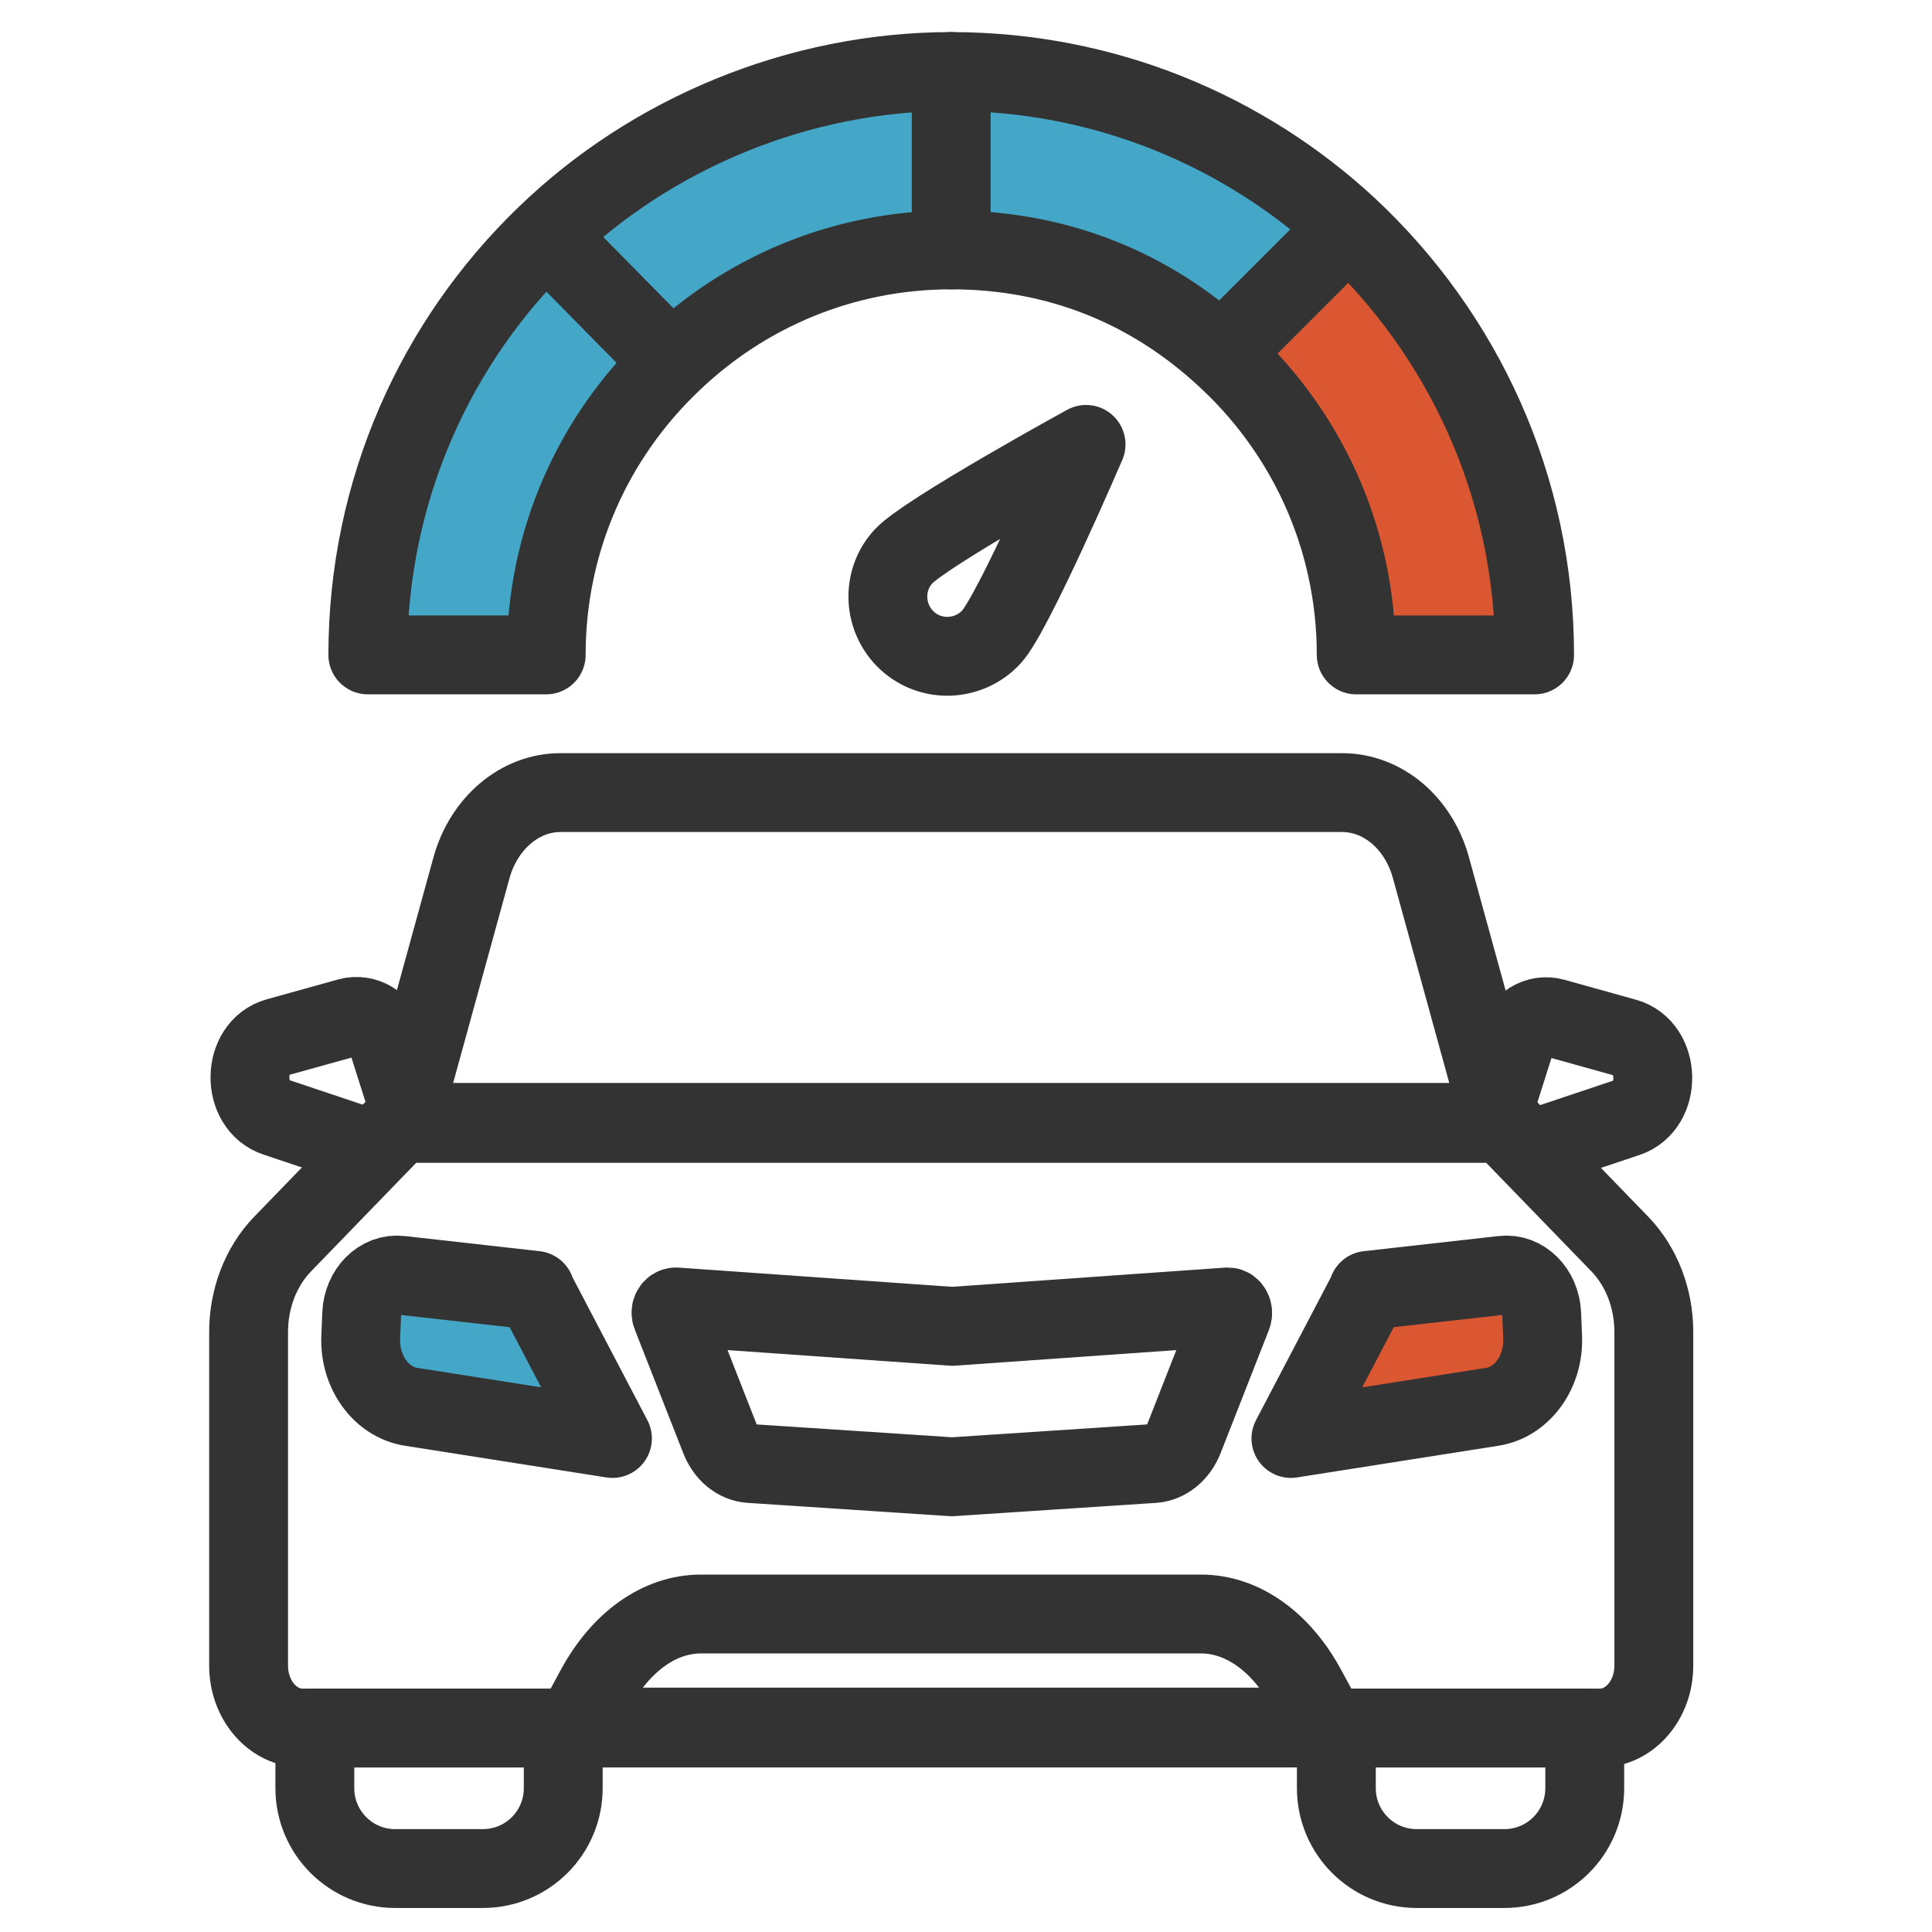
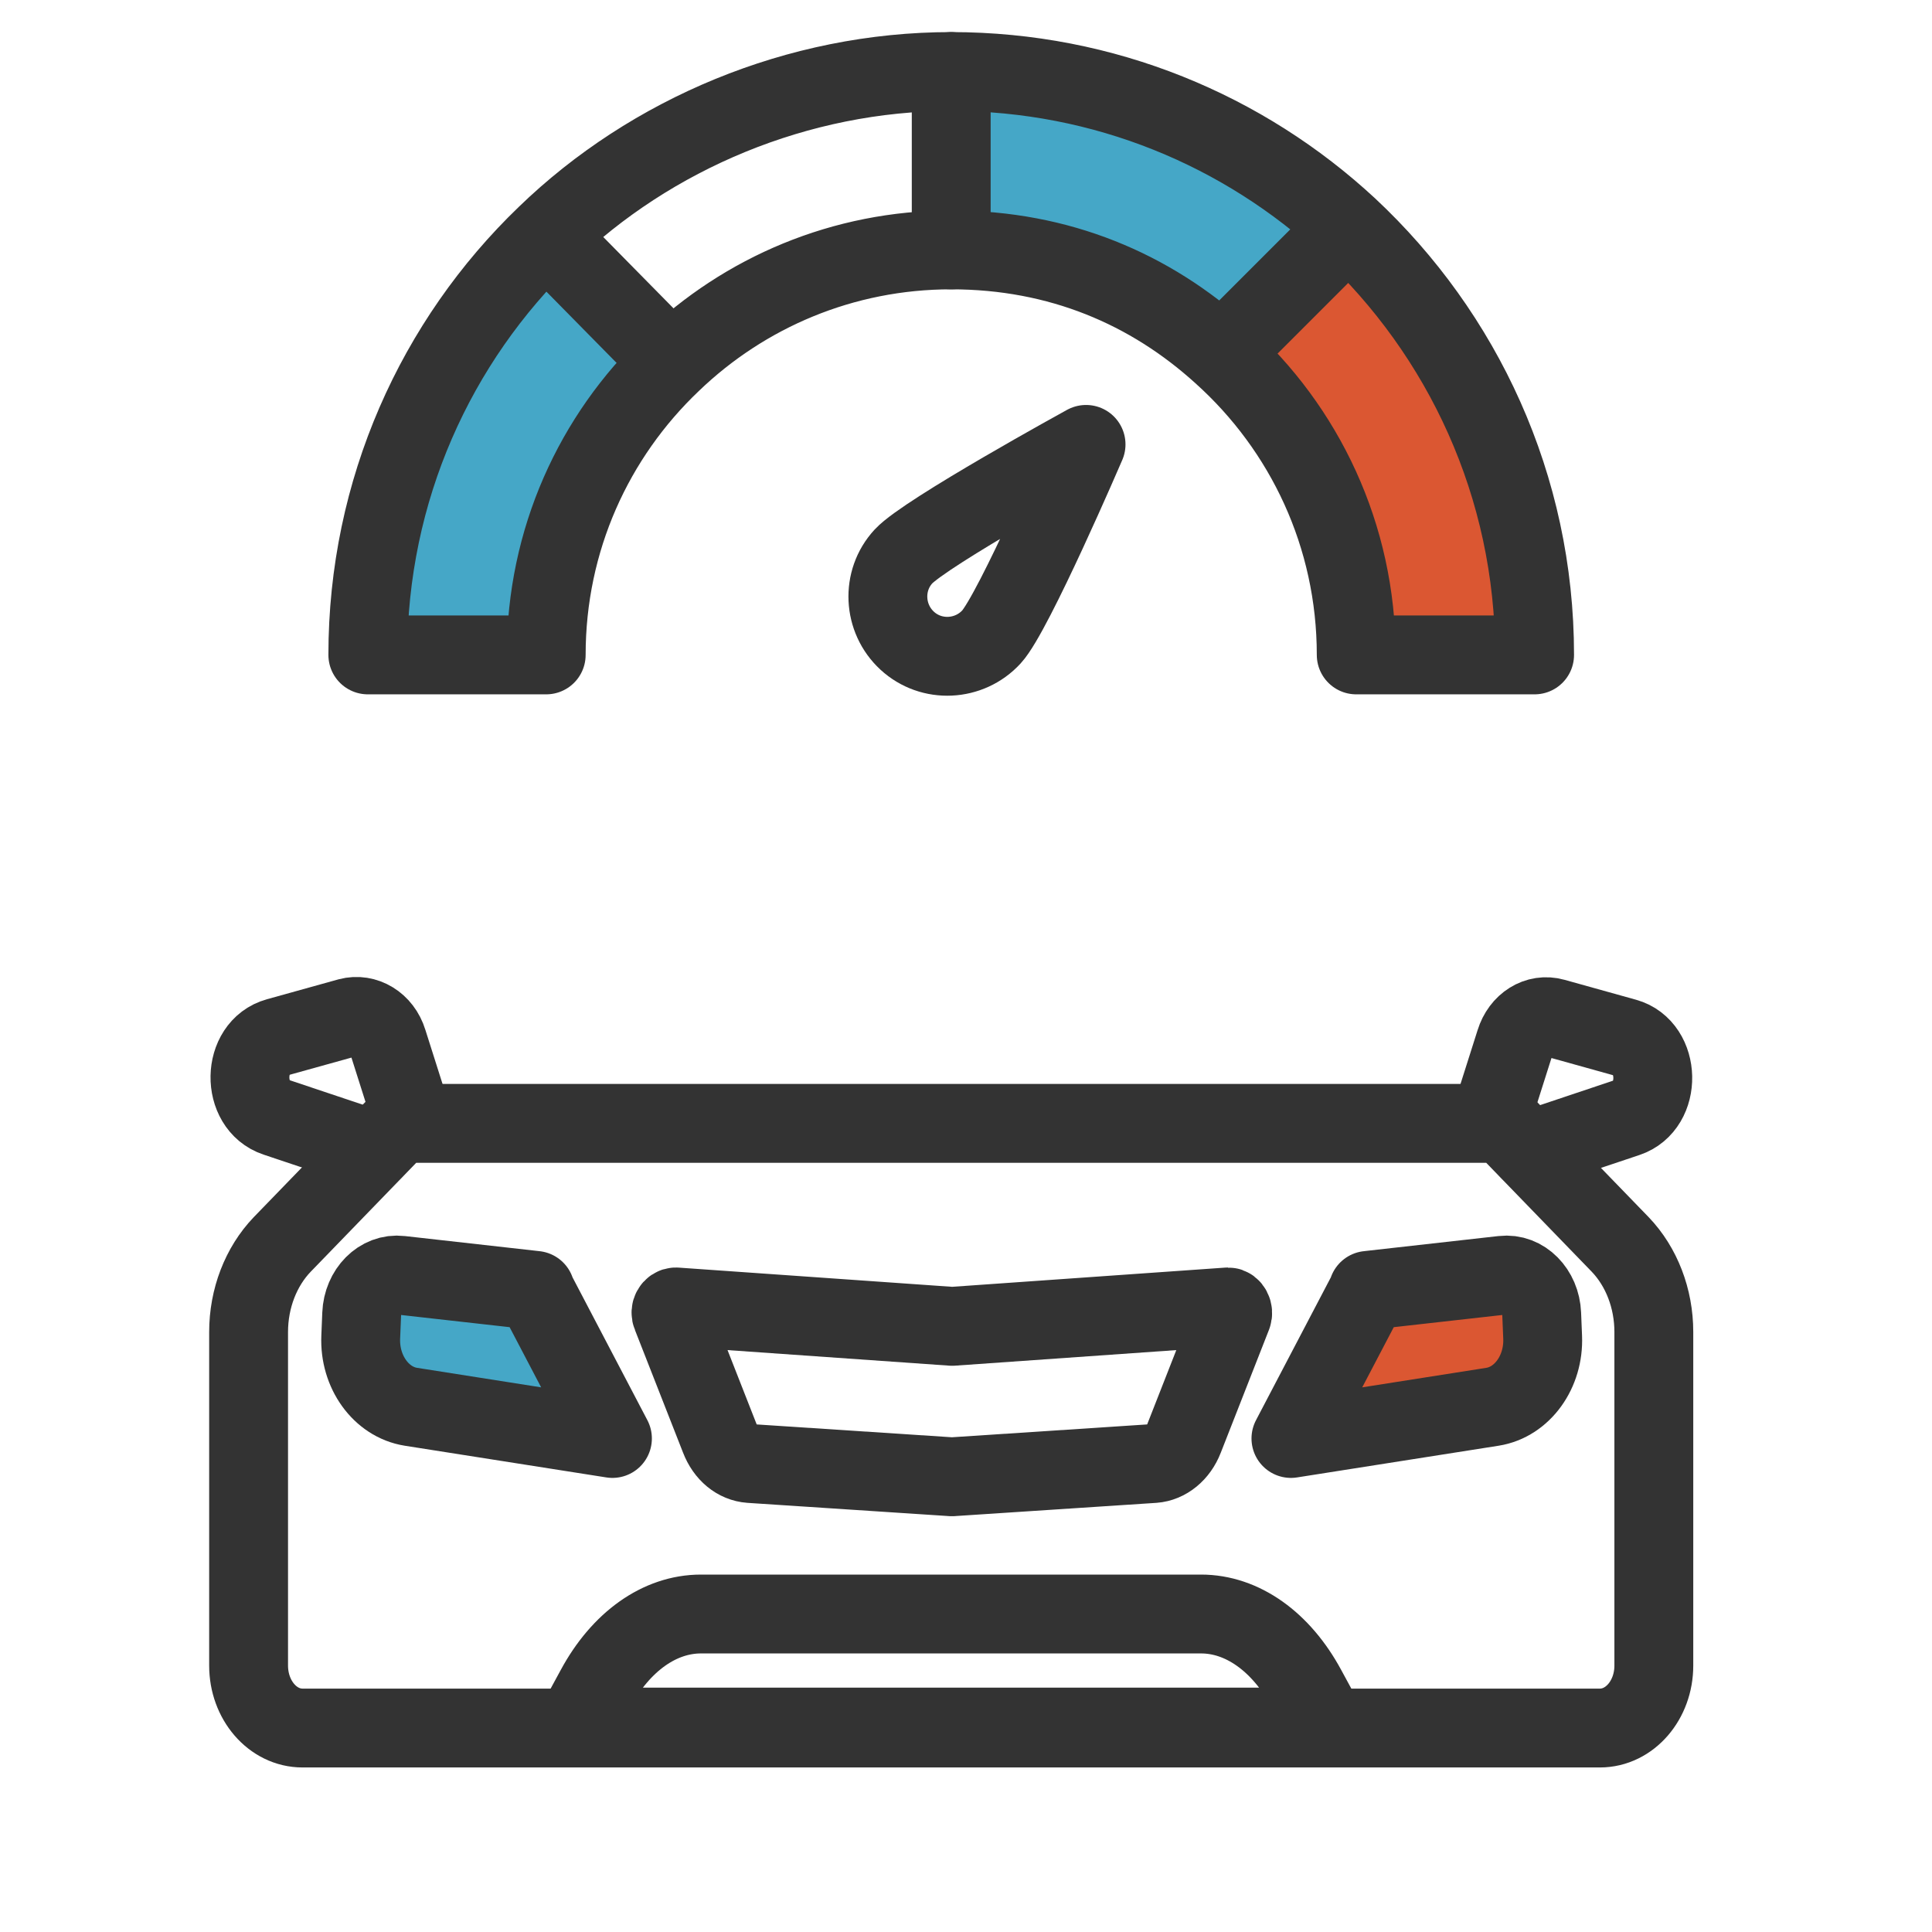
<svg xmlns="http://www.w3.org/2000/svg" width="49" height="49" viewBox="0 0 49 49" fill="none">
  <g clip-path="url(#clip0_317_3129)">
    <path d="M38.117 28.491H10.133L7.157 31.563C6.617 32.127 6.305 32.931 6.305 33.783V42.243C6.305 43.119 6.917 43.827 7.673 43.827H40.577C41.333 43.827 41.945 43.119 41.945 42.243V33.783C41.945 32.931 41.633 32.127 41.093 31.563L38.117 28.491Z" stroke="#333333" stroke-width="2" stroke-linecap="round" stroke-linejoin="round" />
-     <path d="M38.069 28.466H10.181L11.957 22.011C12.269 20.883 13.181 20.102 14.213 20.102H34.037C35.069 20.102 35.981 20.87 36.293 22.011L38.069 28.466Z" stroke="#333333" stroke-width="2" stroke-linecap="round" stroke-linejoin="round" />
    <path d="M10.313 27.927L9.833 26.415C9.689 25.947 9.257 25.695 8.849 25.803L7.037 26.307C6.125 26.559 6.101 28.035 7.001 28.335L9.473 29.163" stroke="#333333" stroke-width="2" stroke-linecap="round" stroke-linejoin="round" />
    <path d="M38.789 29.174L41.261 28.346C42.161 28.047 42.125 26.57 41.225 26.319L39.413 25.814C38.993 25.695 38.573 25.959 38.429 26.427L37.949 27.939" stroke="#333333" stroke-width="2" stroke-linecap="round" stroke-linejoin="round" />
    <path d="M30.485 40.935H17.777C16.733 40.935 15.749 41.631 15.101 42.831L14.573 43.803H33.665L33.137 42.831C32.489 41.631 31.505 40.935 30.461 40.935H30.485Z" stroke="#333333" stroke-width="2" stroke-linecap="round" stroke-linejoin="round" />
    <path d="M13.565 32.727L15.533 36.483L10.421 35.679C9.665 35.559 9.113 34.791 9.149 33.915L9.173 33.327C9.197 32.739 9.641 32.283 10.157 32.343L13.577 32.727H13.565Z" fill="#45A7C7" stroke="#333333" stroke-width="2" stroke-linecap="round" stroke-linejoin="round" />
    <path d="M24.137 37.455L29.261 37.118C29.585 37.094 29.885 36.855 30.029 36.483L31.253 33.362C31.289 33.267 31.229 33.147 31.145 33.147L24.149 33.639L17.141 33.147C17.057 33.147 16.985 33.255 17.033 33.362L18.257 36.483C18.401 36.855 18.689 37.094 19.025 37.118L24.149 37.455" stroke="#333333" stroke-width="2" stroke-linecap="round" stroke-linejoin="round" />
    <path d="M34.709 32.727L32.741 36.483L37.853 35.679C38.609 35.559 39.161 34.791 39.125 33.915L39.101 33.327C39.077 32.739 38.633 32.283 38.117 32.343L34.697 32.727H34.709Z" fill="#DB5732" stroke="#333333" stroke-width="2" stroke-linecap="round" stroke-linejoin="round" />
-     <path d="M7.985 43.827H14.285V45.351C14.285 46.479 13.373 47.391 12.245 47.391H10.025C8.897 47.391 7.985 46.479 7.985 45.351V43.827V43.827Z" stroke="#333333" stroke-width="2" stroke-linecap="round" stroke-linejoin="round" />
-     <path d="M33.893 43.827H40.193V45.351C40.193 46.479 39.281 47.391 38.153 47.391H35.933C34.805 47.391 33.893 46.479 33.893 45.351V43.827Z" stroke="#333333" stroke-width="2" stroke-linecap="round" stroke-linejoin="round" />
    <path d="M34.193 5.762L34.169 5.786L31.025 8.93L30.989 8.978C29.177 7.334 26.765 6.338 24.125 6.338V1.814C28.013 1.814 31.553 3.314 34.193 5.762Z" fill="#45A7C7" />
-     <path d="M24.125 1.814V6.338C21.377 6.338 18.881 7.418 17.033 9.194L17.009 9.17L13.865 5.978H13.853C16.505 3.398 20.141 1.814 24.125 1.814Z" fill="#45A7C7" />
    <path d="M13.865 5.978L17.009 9.17L17.033 9.194C15.065 11.066 13.853 13.694 13.853 16.61H9.329C9.329 12.434 11.057 8.654 13.853 5.966H13.865V5.978Z" fill="#45A7C7" />
    <path d="M34.169 5.787L34.193 5.763C37.097 8.475 38.921 12.327 38.921 16.611H34.397C34.397 13.587 33.089 10.863 30.989 8.979L31.025 8.931L34.169 5.787Z" fill="#DB5732" />
    <path d="M30.989 8.978C33.089 10.863 34.397 13.586 34.397 16.61H38.921C38.921 12.326 37.097 8.474 34.193 5.762C31.553 3.314 28.013 1.814 24.125 1.814C20.237 1.814 16.505 3.398 13.853 5.966C11.057 8.654 9.329 12.434 9.329 16.61H13.853C13.853 13.694 15.065 11.066 17.033 9.194C18.881 7.418 21.377 6.338 24.125 6.338C26.873 6.338 29.177 7.334 30.989 8.978V8.978Z" stroke="#333333" stroke-width="2" stroke-linecap="round" stroke-linejoin="round" />
    <path d="M24.125 1.814V6.338" stroke="#333333" stroke-width="2" stroke-linecap="round" stroke-linejoin="round" />
    <path d="M31.025 8.931L34.169 5.787" stroke="#333333" stroke-width="2" stroke-linecap="round" stroke-linejoin="round" />
    <path d="M13.865 5.979L17.009 9.171" stroke="#333333" stroke-width="2" stroke-linecap="round" stroke-linejoin="round" />
    <path d="M25.145 16.154C24.581 16.767 23.621 16.814 23.009 16.25C22.397 15.687 22.349 14.726 22.913 14.114C23.477 13.502 27.545 11.271 27.545 11.271C27.545 11.271 25.709 15.543 25.145 16.154Z" stroke="#333333" stroke-width="2" stroke-linecap="round" stroke-linejoin="round" />
  </g>
  <defs>
    <clipPath id="clip0_317_3129">
      <rect width="48" height="48" fill="white" transform="translate(0.125 0.495)" />
    </clipPath>
  </defs>
</svg>